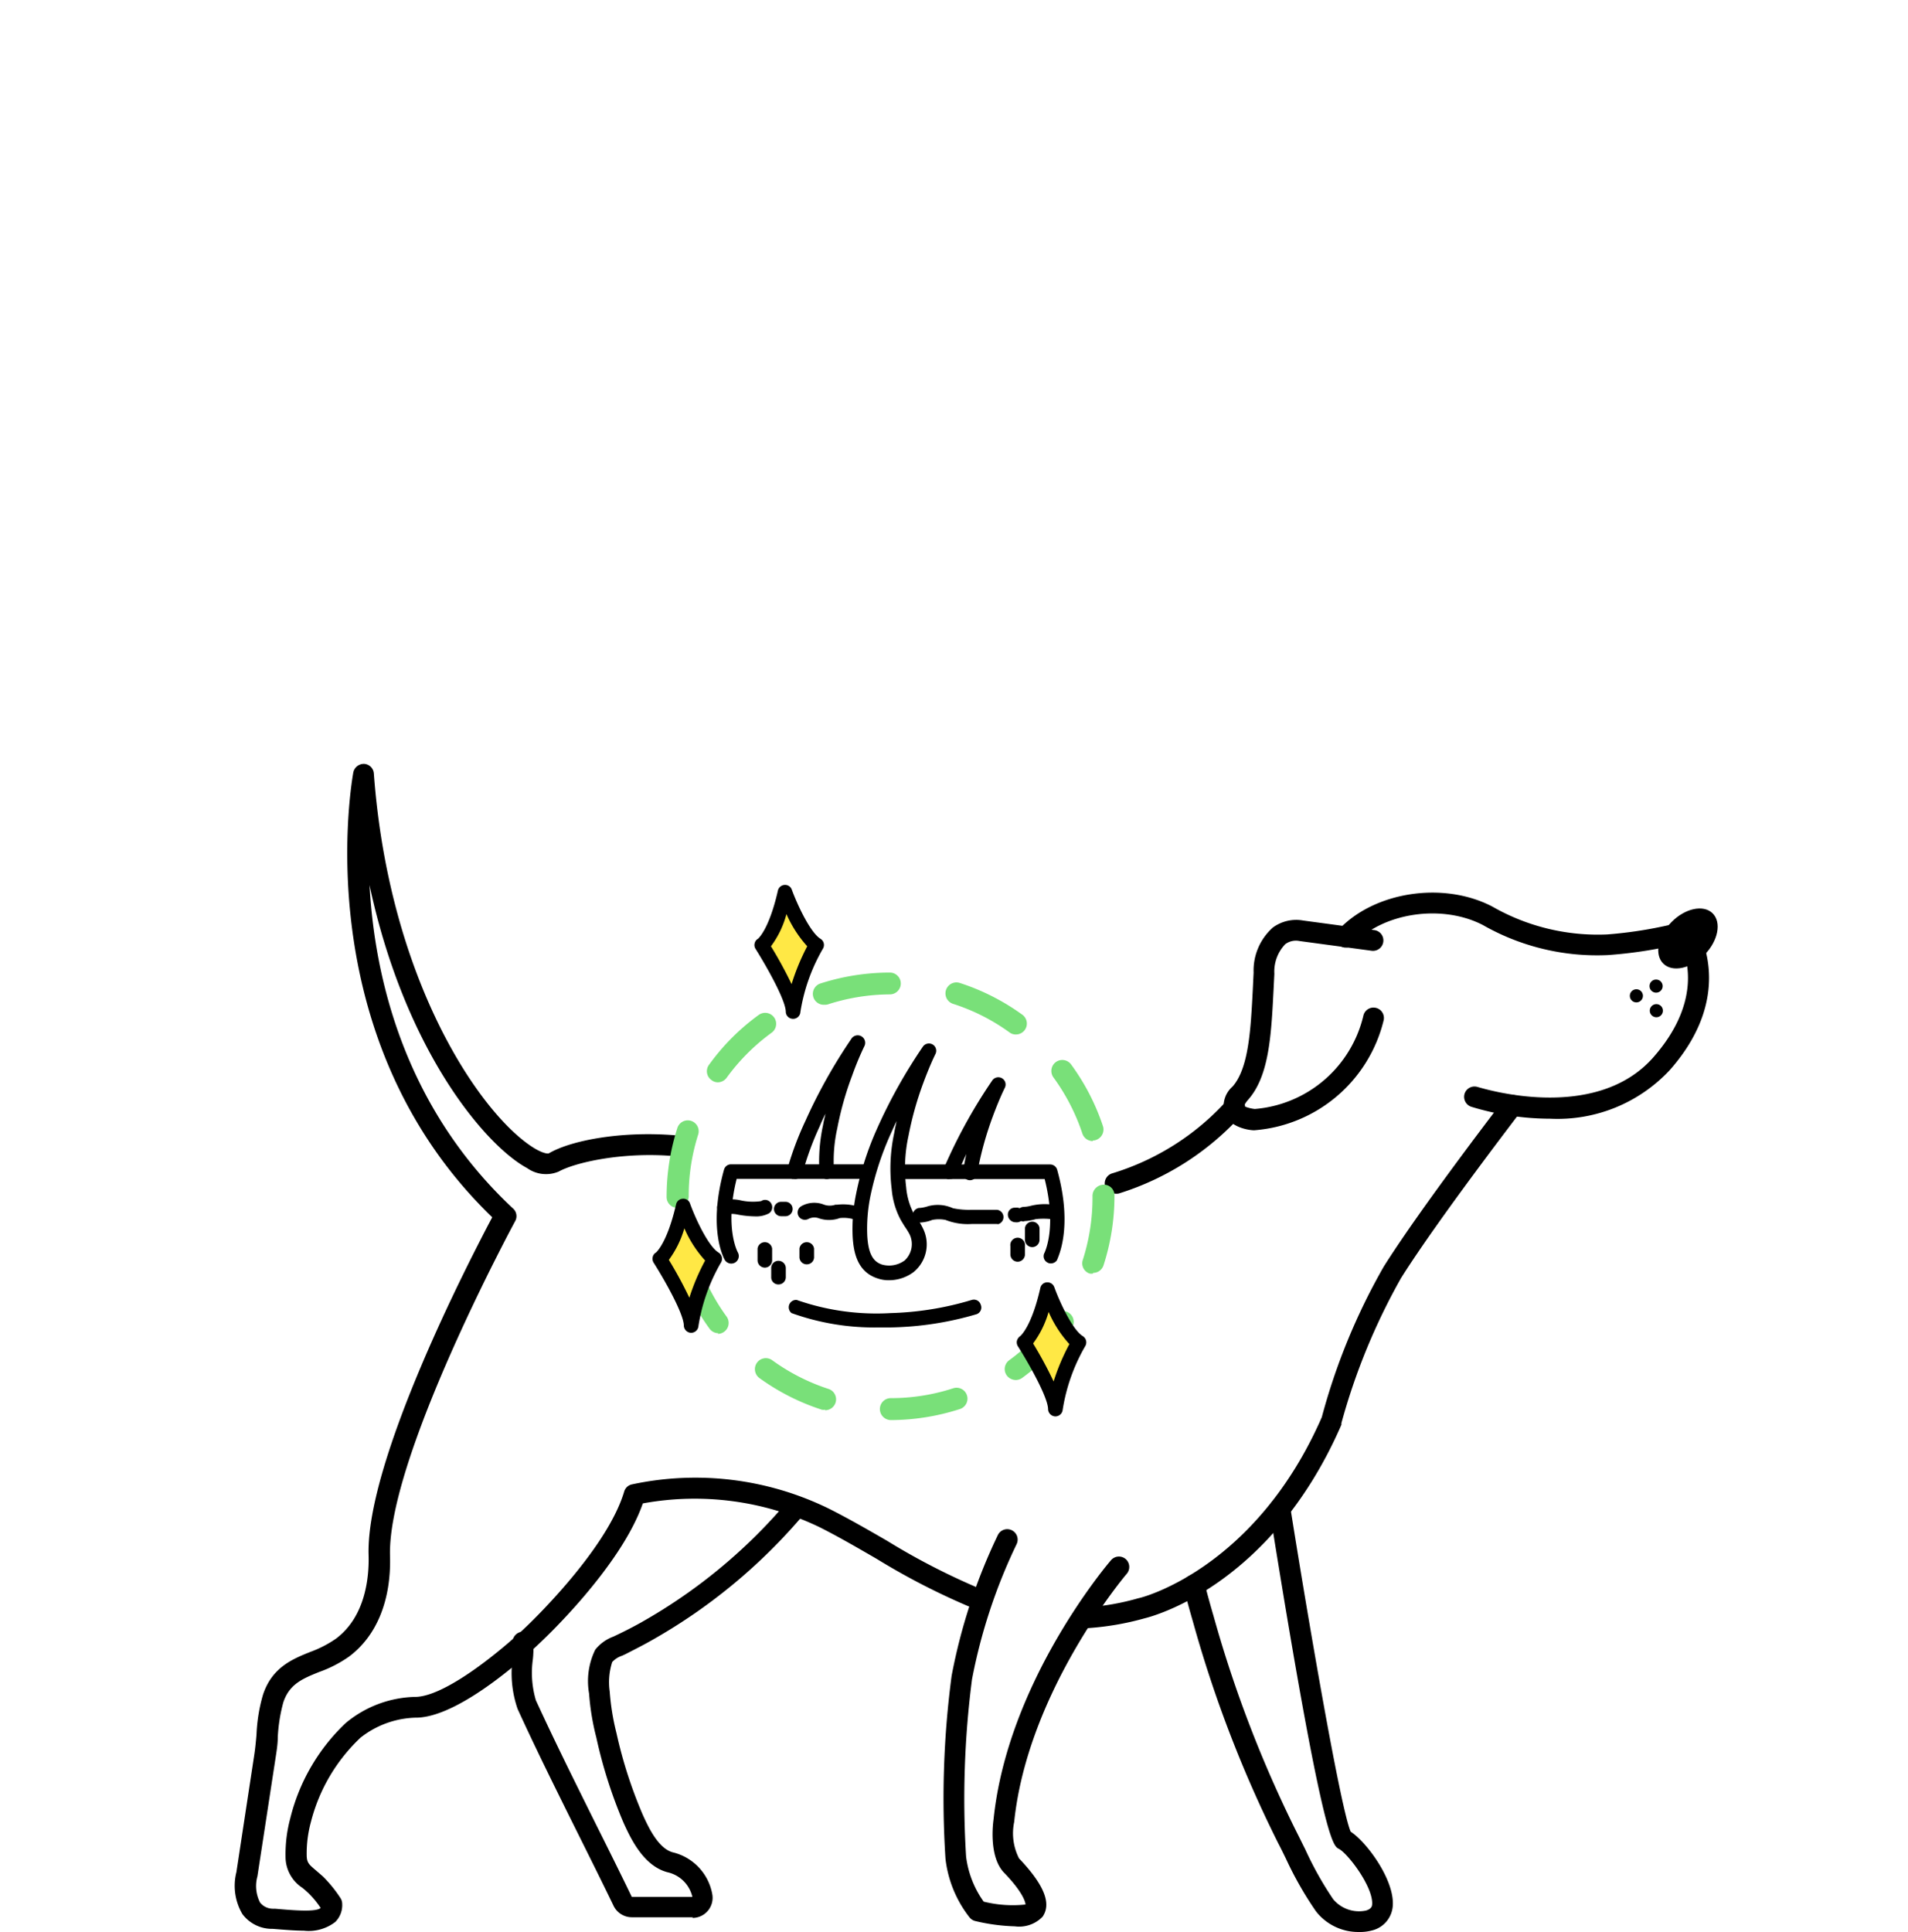
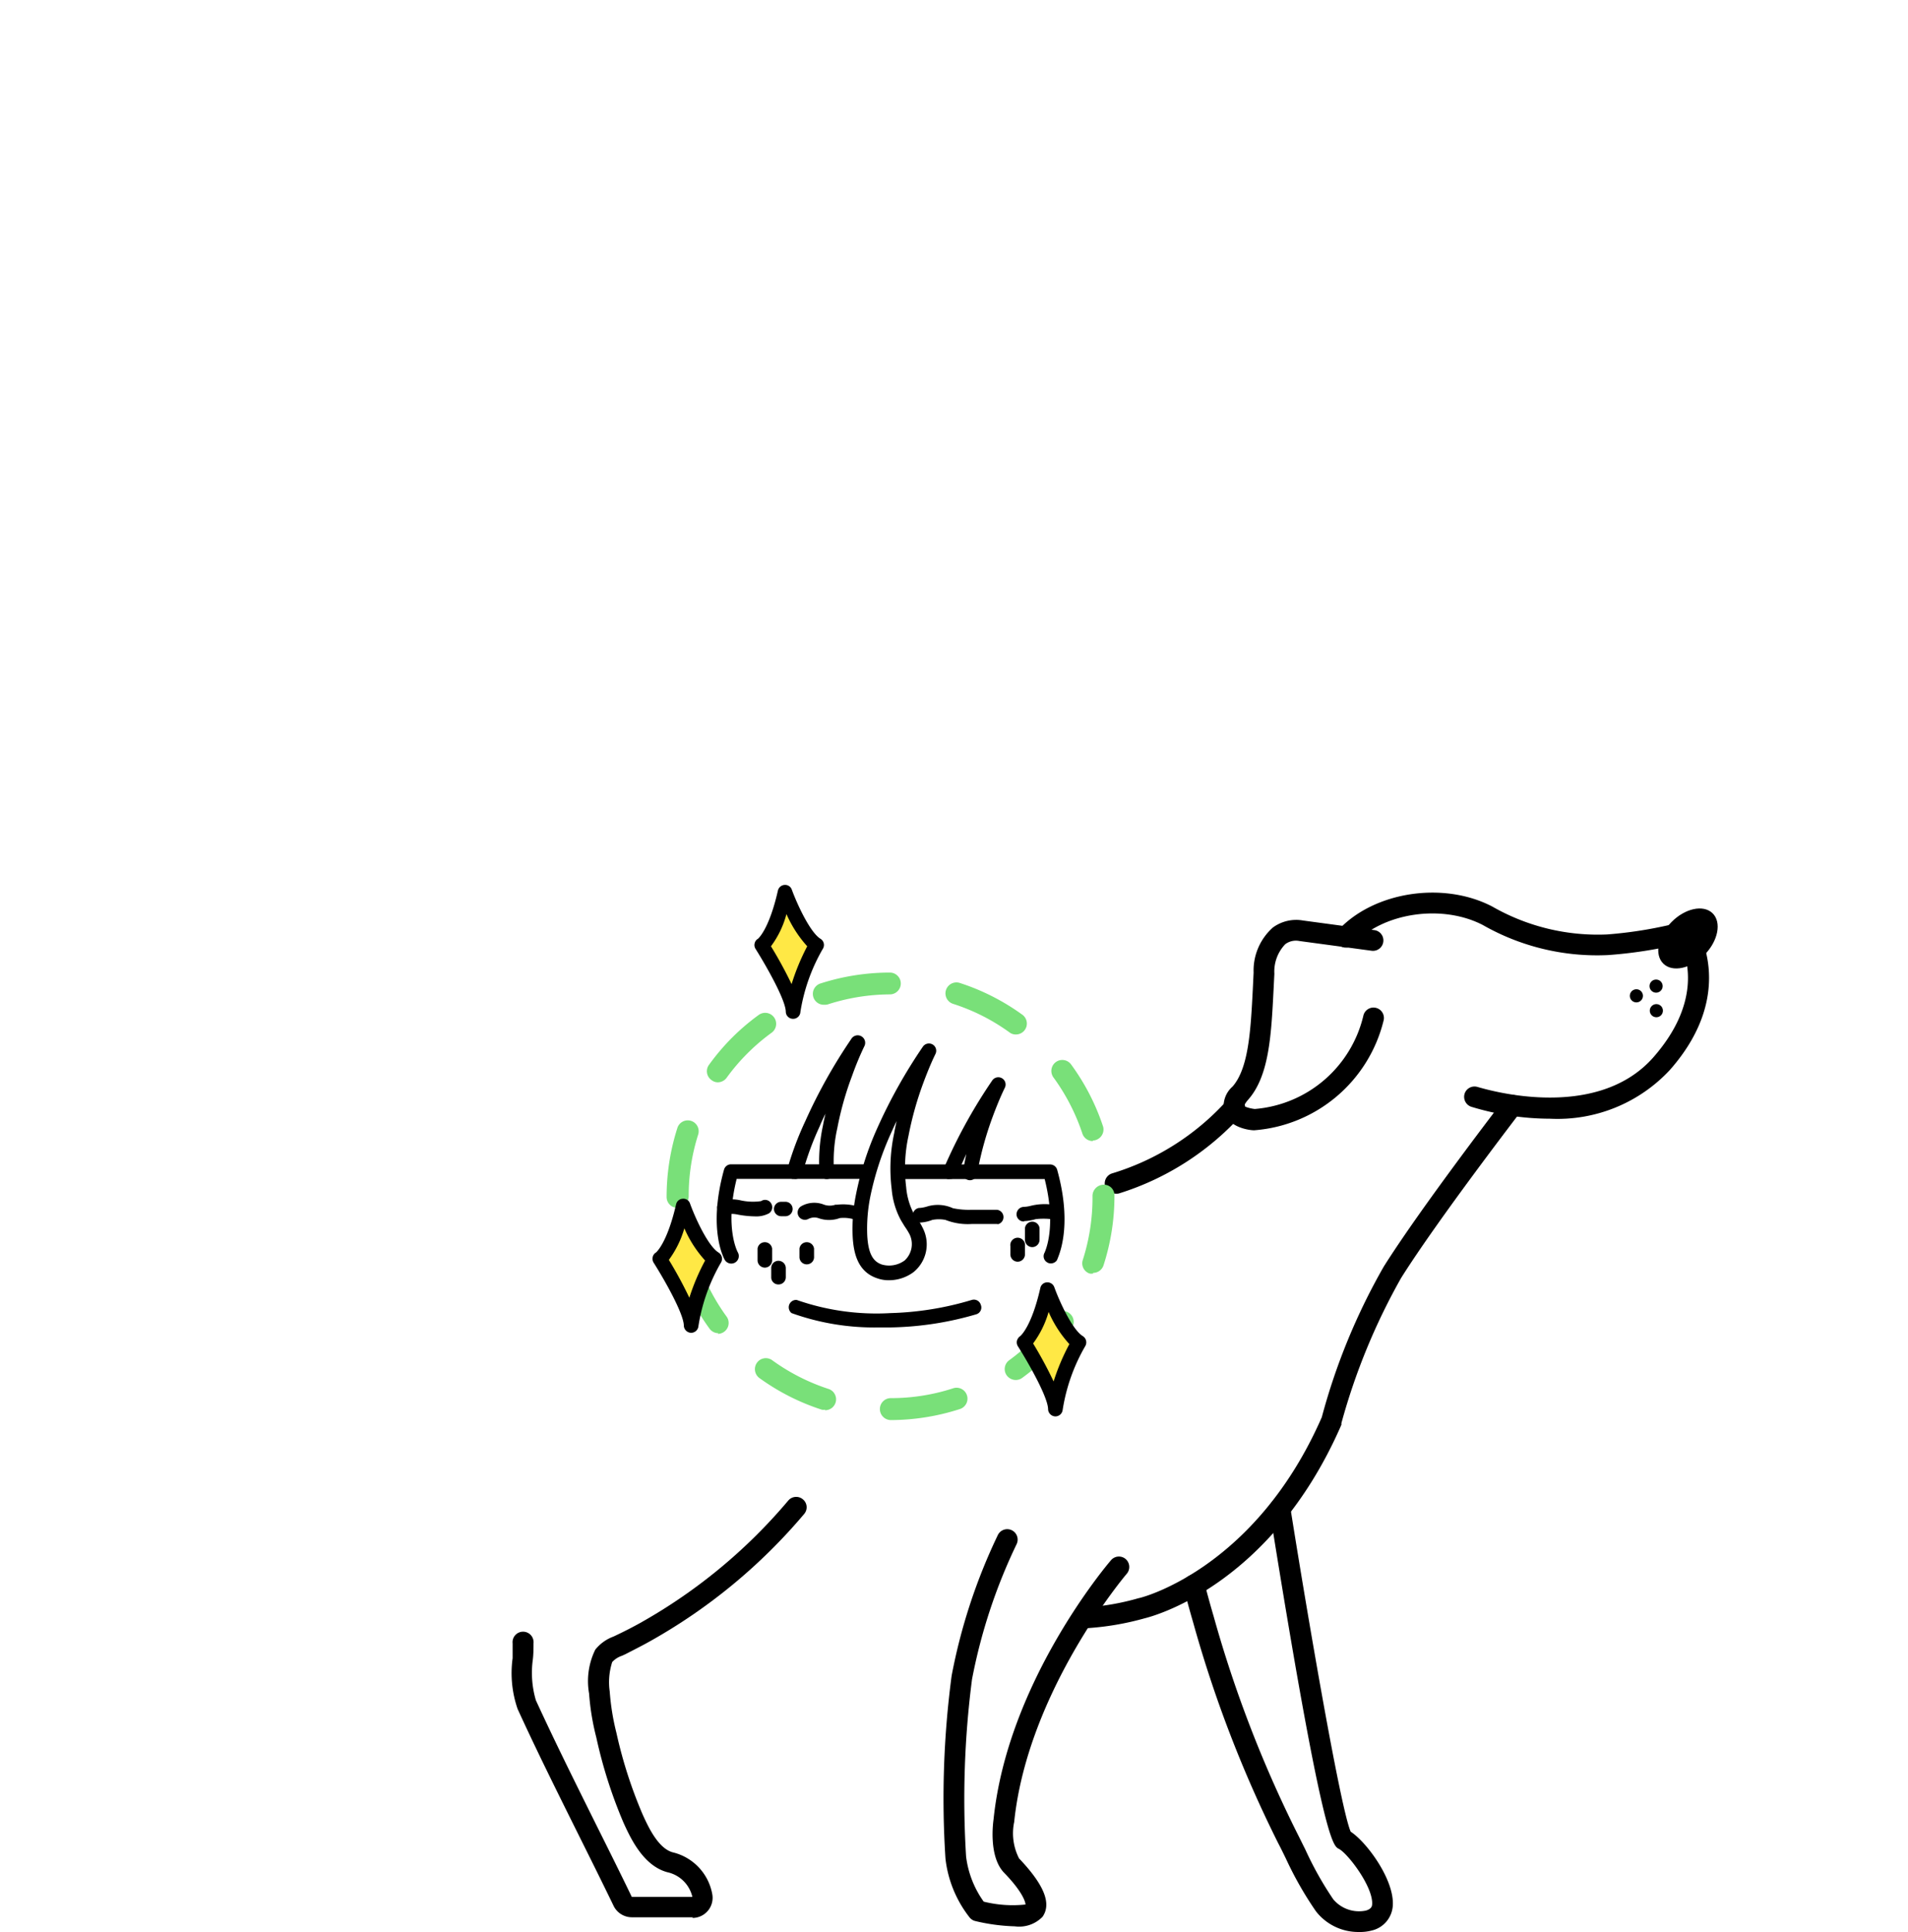
<svg xmlns="http://www.w3.org/2000/svg" viewBox="2.7 3 145.2 147" id="fur" style="max-height: 500px" width="145.2" height="147">
  <defs>
    <style>.cls-1{fill:#79e079;}.cls-2{fill:#ffe845;}</style>
  </defs>
  <path d="M98.14,89c-.37,0-1.82-.2-2.24-1.25a2,2,0,0,1,.6-2.08c1.23-1.4,1.38-4.32,1.54-7.42L98.1,77a4.38,4.38,0,0,1,1.47-3.43,3,3,0,0,1,2.3-.53l5.42.73a.79.79,0,1,1-.21,1.57l-5.49-.74a1.35,1.35,0,0,0-1.08.24,3,3,0,0,0-.83,2.25l-.06,1.2c-.18,3.53-.34,6.58-1.94,8.39-.29.33-.3.49-.3.49a2.87,2.87,0,0,0,.81.21,9.26,9.26,0,0,0,8.27-7.13.79.79,0,1,1,1.53.41A11,11,0,0,1,98.14,89Z" />
  <path d="M120.66,88.12a20.65,20.65,0,0,1-6-.91.8.8,0,0,1-.5-1,.79.79,0,0,1,1-.5c.09,0,8.84,2.87,13.36-2.26,3.62-4.12,2.64-7.45,2.08-8.64a33.87,33.87,0,0,1-5.55.86,17.55,17.55,0,0,1-9.51-2.29c-3.11-1.61-7.61-.94-9.84,1.47a.79.79,0,1,1-1.16-1.08c2.72-2.93,8-3.74,11.73-1.79A16.16,16.16,0,0,0,125,74.1a32.12,32.12,0,0,0,5.86-1,.78.78,0,0,1,.85.32s3.36,5-1.94,11A11.68,11.68,0,0,1,120.66,88.12Z" />
  <ellipse transform="translate(-13.74 116.18) rotate(-45.65)" ry="1.77" rx="2.68" cy="74.41" cx="131.16" />
  <circle r="0.5" cy="78.77" cx="127.23" />
  <circle r="0.5" cy="78.03" cx="128.73" />
  <circle r="0.5" cy="79.9" cx="128.75" />
  <path d="M85.35,126.88a.79.79,0,0,1,0-1.58,18.75,18.75,0,0,0,4-.7c.13,0,8.86-2.17,13.94-13.77A48,48,0,0,1,108,99.38c2.87-4.56,9.12-12.68,9.18-12.76a.79.79,0,0,1,1.11-.14.78.78,0,0,1,.14,1.1c-.06.09-6.26,8.14-9.1,12.65a48.32,48.32,0,0,0-4.55,11.06.56.56,0,0,1,0,.12c-5.41,12.42-14.63,14.64-15,14.73a21.13,21.13,0,0,1-4.32.74Z" />
-   <path d="M25.82,149.9c-.69,0-1.49-.07-2.39-.14l-.14,0a2.8,2.8,0,0,1-2.14-1.12,4.23,4.23,0,0,1-.46-3.19l1.37-9c.07-.48.12-1,.16-1.49a12.62,12.62,0,0,1,.49-3c.68-2.09,2.25-2.73,3.63-3.28a8.54,8.54,0,0,0,1.93-1c2.27-1.7,2.53-4.73,2.48-6.38-.2-7.22,7.75-22.56,9.41-25.68C25.83,81.8,29.55,62,29.59,61.76a.82.82,0,0,1,.82-.64.79.79,0,0,1,.74.74c1.16,15.69,8,25.73,12,28.37.8.53,1.22.56,1.31.53,1.69-1,5.58-1.73,9.74-1.37a.79.79,0,0,1,.72.86.78.78,0,0,1-.85.72c-4-.35-7.6.48-8.85,1.17a2.47,2.47,0,0,1-2.4-.26c-3.12-1.67-9.29-8.85-12-21.54.38,6.89,2.57,16.8,10.91,24.6a.78.78,0,0,1,.16,1c-.1.18-9.71,18-9.51,25.42.1,3.38-1,6.1-3.11,7.68a9.42,9.42,0,0,1-2.29,1.18c-1.26.51-2.26.92-2.72,2.31a12.37,12.37,0,0,0-.42,2.63c0,.54-.09,1.08-.17,1.6l-1.38,9a2.76,2.76,0,0,0,.2,2,1.26,1.26,0,0,0,1,.47h.14c1.38.12,3.12.27,3.47-.06,0,0,0,0,0,0a6.87,6.87,0,0,0-.94-1.14c-.16-.15-.31-.28-.46-.4a2.81,2.81,0,0,1-1.27-2.36,10.53,10.53,0,0,1,.36-2.92A14.86,14.86,0,0,1,29,134.11a8.54,8.54,0,0,1,5.38-2c2.4-.1,6.76-3.8,8.24-5.22.07-.06,6.22-5.83,7.58-10.4a.78.78,0,0,1,.56-.54,23.08,23.08,0,0,1,15,1.83c1.5.75,3,1.62,4.44,2.45a52.15,52.15,0,0,0,7.13,3.67.79.79,0,1,1-.57,1.47,53.08,53.08,0,0,1-7.36-3.77c-1.42-.82-2.89-1.68-4.35-2.41a21.9,21.9,0,0,0-13.43-1.8c-1.7,4.88-7.61,10.41-7.87,10.65-.58.56-5.82,5.5-9.25,5.65a7.07,7.07,0,0,0-4.37,1.53,13.34,13.34,0,0,0-3.77,6.41,9.11,9.11,0,0,0-.32,2.5c0,.61.18.74.71,1.19l.52.45a10,10,0,0,1,1.34,1.65.77.77,0,0,1,.13.42,1.8,1.8,0,0,1-.53,1.4A3.3,3.3,0,0,1,25.82,149.9Z" />
  <path d="M87.56,93.82a.79.79,0,0,1-.75-.53.8.8,0,0,1,.49-1A19.33,19.33,0,0,0,96,86.81a.79.79,0,1,1,1.21,1,21,21,0,0,1-9.37,6A.82.82,0,0,1,87.56,93.82Z" />
  <path d="M79.93,149.57a14.7,14.7,0,0,1-3-.4.8.8,0,0,1-.43-.26,8.86,8.86,0,0,1-1.85-4.5,70.9,70.9,0,0,1,.47-13.91,43.36,43.36,0,0,1,3.52-10.71.79.79,0,0,1,1.42.71,41.82,41.82,0,0,0-3.39,10.28,70.93,70.93,0,0,0-.45,13.48,7.45,7.45,0,0,0,1.34,3.43,9.13,9.13,0,0,0,3.18.22c0-.21-.25-1-1.63-2.42-1.18-1.23-.84-3.77-.8-4.06,1.08-10.45,8.62-19.35,8.94-19.72a.79.79,0,0,1,1.11-.09.8.8,0,0,1,.09,1.12c-.08.09-7.54,8.9-8.57,18.89a4.19,4.19,0,0,0,.37,2.77c1.9,2,2.49,3.43,1.79,4.44A2.48,2.48,0,0,1,79.93,149.57Zm.89-1.69Z" />
  <path d="M55.43,148.88H50.78a1.55,1.55,0,0,1-1.41-.92c-.85-1.76-1.75-3.56-2.65-5.37-1.55-3.12-3.16-6.34-4.63-9.56a8.35,8.35,0,0,1-.38-3.86c0-.4,0-.78,0-1.13a.8.8,0,1,1,1.59,0c0,.38,0,.79-.05,1.22a7.4,7.4,0,0,0,.23,3.11c1.47,3.2,3.07,6.41,4.61,9.51.91,1.82,1.81,3.63,2.69,5.45l4.61,0a2.5,2.5,0,0,0-1.91-1.88c-1.84-.5-2.8-2.61-3.32-3.74a35.89,35.89,0,0,1-2.08-6.51,18.74,18.74,0,0,1-.55-3.34,5.43,5.43,0,0,1,.47-3.34,3.16,3.16,0,0,1,1.39-1l.23-.11c.61-.29,1.22-.6,1.81-.93a40.86,40.86,0,0,0,11.26-9.31.79.79,0,0,1,1.11-.09.78.78,0,0,1,.1,1.11,42.54,42.54,0,0,1-11.7,9.67c-.62.35-1.26.67-1.9,1l-.26.12a1.76,1.76,0,0,0-.75.48,5,5,0,0,0-.19,2.24,18.18,18.18,0,0,0,.51,3.15,34.6,34.6,0,0,0,2,6.22c.41.9,1.17,2.57,2.29,2.87a4,4,0,0,1,3,3.16,1.53,1.53,0,0,1-1.51,1.83Z" />
  <path d="M106.11,150a4.08,4.08,0,0,1-3.27-1.58,26.82,26.82,0,0,1-2.28-4c-.19-.39-.38-.78-.58-1.16a93.44,93.44,0,0,1-6.49-16.85c-.25-.85-.48-1.71-.71-2.57a.8.8,0,0,1,.57-1,.78.78,0,0,1,1,.57c.22.85.45,1.69.7,2.54a92.3,92.3,0,0,0,6.38,16.56c.2.39.39.79.59,1.18a25.73,25.73,0,0,0,2.14,3.82,2.56,2.56,0,0,0,2.49.86c.44-.13.46-.36.47-.46.1-1.34-1.87-3.91-2.54-4.24-.44-.22-1.25-.63-5.26-25.75a.79.79,0,0,1,1.57-.25c1.39,8.75,3.84,23,4.6,24.7,1.23.8,3.36,3.7,3.2,5.66a2.07,2.07,0,0,1-1.61,1.86A3.48,3.48,0,0,1,106.11,150Zm-.86-7.76Z" />
  <path d="M70.49,111.05a.84.84,0,0,1-.83-.84.83.83,0,0,1,.83-.83,15.27,15.27,0,0,0,4.75-.75.83.83,0,1,1,.51,1.58,17.28,17.28,0,0,1-5.26.84Zm-5-.79a.73.73,0,0,1-.25,0,17,17,0,0,1-4.75-2.41.84.84,0,0,1-.18-1.17.83.83,0,0,1,1.16-.18,15.45,15.45,0,0,0,4.28,2.18.83.83,0,0,1-.26,1.62ZM80,108a.86.86,0,0,1-.68-.34.83.83,0,0,1,.19-1.17,15.4,15.4,0,0,0,3.39-3.4.84.84,0,0,1,1.17-.18.83.83,0,0,1,.18,1.16,17,17,0,0,1-3.76,3.77A.82.82,0,0,1,80,108Zm-22.63-3.56a.84.84,0,0,1-.67-.34,17.16,17.16,0,0,1-2.43-4.74.84.84,0,0,1,.53-1,.82.82,0,0,1,1,.53,15.48,15.48,0,0,0,2.19,4.28.83.83,0,0,1-.67,1.32Zm28.51-4.54a.78.78,0,0,1-.26,0,.82.82,0,0,1-.53-1A15.51,15.51,0,0,0,85.84,94a.86.86,0,0,1,.84-.86.8.8,0,0,1,.83.8V94a17.08,17.08,0,0,1-.83,5.27A.83.83,0,0,1,85.89,99.85Zm-31.62-5a.82.82,0,0,1-.83-.82h0a17.22,17.22,0,0,1,.82-5.26.83.83,0,0,1,1.58.51A15.36,15.36,0,0,0,55.11,94,.85.85,0,0,1,54.27,94.86Zm31.6-5.08a.83.83,0,0,1-.79-.57,15.58,15.58,0,0,0-2.2-4.27.84.84,0,0,1,.18-1.17.83.83,0,0,1,1.16.18,17.05,17.05,0,0,1,2.44,4.74.84.84,0,0,1-.53,1A.82.82,0,0,1,85.87,89.78ZM57.34,85.35a.77.77,0,0,1-.48-.16A.82.82,0,0,1,56.67,84a16.81,16.81,0,0,1,3.76-3.77.83.83,0,0,1,1,1.34A15.45,15.45,0,0,0,58,85,.84.84,0,0,1,57.34,85.35ZM80,81.71a.77.77,0,0,1-.48-.16,15.21,15.21,0,0,0-4.29-2.17.83.83,0,1,1,.51-1.59,17,17,0,0,1,4.75,2.41A.83.83,0,0,1,80,81.71ZM65.42,79.45a.83.83,0,0,1-.25-1.63A17.27,17.27,0,0,1,70.42,77h0a.83.83,0,0,1,0,1.66,15.59,15.59,0,0,0-4.75.77A1.09,1.09,0,0,1,65.42,79.45Z" class="cls-1" />
  <g id="stars">
    <path d="M83,110.21a14.36,14.36,0,0,1,1.79-5.07c-1.22-.76-2.4-4-2.4-4-.77,3.4-1.78,4-1.78,4S83,108.86,83,110.21" class="cls-2" />
    <path d="M83,110.77h0a.57.57,0,0,1-.54-.54c0-.88-1.42-3.41-2.3-4.8a.56.56,0,0,1-.07-.42.64.64,0,0,1,.25-.35h0s.85-.66,1.53-3.66a.54.54,0,0,1,.5-.43.56.56,0,0,1,.56.36c.43,1.19,1.4,3.26,2.17,3.73a.56.56,0,0,1,.19.76,13.92,13.92,0,0,0-1.72,4.85A.56.56,0,0,1,83,110.77Zm-1.68-5.55a30.83,30.83,0,0,1,1.56,2.89,16.55,16.55,0,0,1,1.2-2.84,8.9,8.9,0,0,1-1.58-2.45A7.45,7.45,0,0,1,81.32,105.22Z" />
    <path d="M63.05,80a14.5,14.5,0,0,1,1.8-5.08c-1.23-.75-2.41-4-2.41-4-.77,3.39-1.77,4-1.77,4S63,78.61,63.05,80" class="cls-2" />
    <path d="M63.05,80.52h0A.55.55,0,0,1,62.5,80c0-.88-1.43-3.41-2.3-4.8a.54.54,0,0,1-.07-.43.53.53,0,0,1,.25-.34h0s.84-.67,1.52-3.67a.56.56,0,0,1,.51-.43.54.54,0,0,1,.55.37c.44,1.19,1.41,3.26,2.18,3.73a.55.55,0,0,1,.18.76A13.91,13.91,0,0,0,63.61,80,.55.55,0,0,1,63.05,80.52ZM61.37,75a31.48,31.48,0,0,1,1.57,2.88A17,17,0,0,1,64.13,75a9.13,9.13,0,0,1-1.58-2.45A7.16,7.16,0,0,1,61.37,75Z" />
    <path d="M55.28,103.85a14.45,14.45,0,0,1,1.79-5.08c-1.22-.75-2.4-4-2.4-4-.78,3.39-1.78,4-1.78,4s2.34,3.73,2.39,5.08" class="cls-2" />
    <path d="M55.28,104.41h0a.57.57,0,0,1-.54-.54c0-.88-1.42-3.41-2.3-4.8a.57.57,0,0,1-.07-.42.53.53,0,0,1,.25-.35h0s.84-.67,1.53-3.66a.54.54,0,0,1,.5-.43.53.53,0,0,1,.56.36c.43,1.19,1.4,3.26,2.17,3.73a.56.56,0,0,1,.19.76,13.83,13.83,0,0,0-1.72,4.85A.56.56,0,0,1,55.28,104.41ZM53.6,98.86a31.78,31.78,0,0,1,1.56,2.88,16.38,16.38,0,0,1,1.2-2.83,8.9,8.9,0,0,1-1.58-2.45A7.57,7.57,0,0,1,53.6,98.86Z" />
  </g>
  <path d="M58.76,92.7h9.83a.56.56,0,0,1,0-.13c0-.1,0-.19,0-.28a5.58,5.58,0,0,0,0-.7H58.33a.55.55,0,0,0-.53.4c-1.26,4.54,0,6.76.05,6.86a.56.56,0,0,0,1-.56S57.82,96.46,58.76,92.7Z" />
  <path d="M83.15,92a.56.56,0,0,0-.53-.4H71.2a.14.14,0,0,1,0,.06,3.37,3.37,0,0,1,0,.84,1.29,1.29,0,0,1,0,.21h11c.94,3.73,0,5.55,0,5.59a.54.54,0,0,0,.19.75.5.5,0,0,0,.28.08.56.56,0,0,0,.48-.27C83.15,98.75,84.41,96.53,83.15,92Z" />
  <path d="M69.6,104a18.6,18.6,0,0,1-6.66-1.09.56.56,0,0,1,.39-1,18.36,18.36,0,0,0,7.13,1,23.58,23.58,0,0,0,6.19-1,.55.55,0,0,1,.69.37A.54.54,0,0,1,77,103a24.54,24.54,0,0,1-6.49,1Z" />
  <path d="M70.35,100.41a2.6,2.6,0,0,1-.87-.14c-1.55-.5-1.82-2-1.89-3.16a13.14,13.14,0,0,1,.26-3.27,23.2,23.2,0,0,1,1.61-5,39.77,39.77,0,0,1,3.47-6.2.56.56,0,0,1,.74-.17.55.55,0,0,1,.22.72c-.38.78-.7,1.6-.93,2.22a25.31,25.31,0,0,0-1.12,4,11.67,11.67,0,0,0-.18,3.92,5.26,5.26,0,0,0,.53,1.91h0a5.26,5.26,0,0,0,.29.45,5.24,5.24,0,0,1,.47.8,2.72,2.72,0,0,1-.74,3.31A3.14,3.14,0,0,1,70.35,100.41Zm.58-12.11c-.16.33-.31.67-.46,1a22.7,22.7,0,0,0-1.54,4.75,12.38,12.38,0,0,0-.23,3c.08,1.29.41,1.94,1.13,2.17a2,2,0,0,0,1.72-.32,1.69,1.69,0,0,0,.36-2,5.26,5.26,0,0,0-.36-.58c-.14-.23-.28-.45-.35-.59h0a6,6,0,0,1-.64-2.24,12.75,12.75,0,0,1,.19-4.28C70.8,88.9,70.87,88.6,70.93,88.3Z" />
  <path d="M63.13,92.7l-.13,0a.55.55,0,0,1-.4-.68A24.11,24.11,0,0,1,64,88.27a40.6,40.6,0,0,1,3.47-6.2.55.55,0,0,1,1,.55,22.16,22.16,0,0,0-.92,2.22,24.09,24.09,0,0,0-1.13,4,11.38,11.38,0,0,0-.25,3.27.55.55,0,0,1-.51.6.56.56,0,0,1-.6-.5,13.1,13.1,0,0,1,.27-3.58c.05-.29.12-.59.19-.89-.17.33-.32.66-.46,1a22.53,22.53,0,0,0-1.3,3.57A.56.56,0,0,1,63.13,92.7Z" />
  <path d="M75,92.7a.63.63,0,0,1-.22,0,.55.55,0,0,1-.29-.72c0-.13.11-.25.16-.37l.09-.2a39.77,39.77,0,0,1,3.47-6.2.56.56,0,0,1,.74-.17.55.55,0,0,1,.22.72c-.38.78-.7,1.6-.93,2.22a25.31,25.31,0,0,0-1.12,4l-.06.32A.55.55,0,1,1,76,92.05l.06-.34q.08-.45.18-.9c-.16.33-.31.67-.46,1l-.09.2-.15.35A.55.55,0,0,1,75,92.7Z" />
  <path d="M60.14,95.55a7.56,7.56,0,0,1-1.37-.15,2.2,2.2,0,0,0-.82,0,.55.55,0,1,1-.24-1.08,3.19,3.19,0,0,1,1.3,0,4.35,4.35,0,0,0,1.61.07.53.53,0,0,1,.75.15.56.56,0,0,1-.15.78A2.06,2.06,0,0,1,60.14,95.55Z" />
  <path d="M62.47,95.54h-.32a.55.55,0,1,1,0-1.1h.32a.55.55,0,1,1,0,1.1Z" />
-   <path d="M68.09,95.89a.52.52,0,0,1-.27-.07,2.75,2.75,0,0,0-1.21-.14,2.39,2.39,0,0,1-1.64,0,1,1,0,0,0-.74.06.56.56,0,0,1-.76-.21.56.56,0,0,1,.2-.75,2,2,0,0,1,1.74-.12,1.33,1.33,0,0,0,.87,0l.15,0a3.88,3.88,0,0,1,1.92.27.55.55,0,0,1,.22.75A.56.56,0,0,1,68.09,95.89Z" />
+   <path d="M68.09,95.89a.52.52,0,0,1-.27-.07,2.75,2.75,0,0,0-1.21-.14,2.39,2.39,0,0,1-1.64,0,1,1,0,0,0-.74.06.56.56,0,0,1-.76-.21.56.56,0,0,1,.2-.75,2,2,0,0,1,1.74-.12,1.33,1.33,0,0,0,.87,0l.15,0a3.88,3.88,0,0,1,1.92.27.55.55,0,0,1,.22.75Z" />
  <path d="M78.65,96.13h-2a4.64,4.64,0,0,1-2-.31,2.61,2.61,0,0,0-1,0,3,3,0,0,1-.88.2.56.56,0,0,1-.14-1.11c.24,0,.52-.08.59-.1a2.77,2.77,0,0,1,2,.12,5.91,5.91,0,0,0,1.36.12h2a.56.56,0,0,1,0,1.11Z" />
-   <path d="M80,96a.59.59,0,0,1-.6-.55.52.52,0,0,1,.51-.56H80A.56.56,0,1,1,80,96Z" />
  <path d="M80.61,95.94a.55.55,0,0,1-.55-.51.57.57,0,0,1,.51-.6,2.61,2.61,0,0,0,.56-.08,4.38,4.38,0,0,1,1.59-.1.59.59,0,0,1,.6.55.52.52,0,0,1-.5.56H82.7a5.44,5.44,0,0,0-1.18,0,3.53,3.53,0,0,1-.87.15Z" />
  <path d="M60.9,99.45a.56.56,0,0,1-.55-.56V98a.56.56,0,0,1,1.11,0v.85A.56.56,0,0,1,60.9,99.45Z" />
  <path d="M61.94,100.73a.54.54,0,0,1-.55-.55v-.7a.55.55,0,0,1,.55-.55.56.56,0,0,1,.56.55v.7A.55.55,0,0,1,61.94,100.73Z" />
  <path d="M64.1,99.2a.55.55,0,0,1-.56-.55V98a.56.56,0,0,1,1.11,0v.61A.55.55,0,0,1,64.1,99.2Z" />
  <path d="M80.15,99a.56.56,0,0,1-.56-.56v-.63a.56.56,0,1,1,1.11,0v.63A.56.56,0,0,1,80.15,99Z" />
  <path d="M81.25,97.89a.56.56,0,0,1-.55-.56v-.89a.56.56,0,0,1,1.11,0v.89A.56.56,0,0,1,81.25,97.89Z" />
</svg>